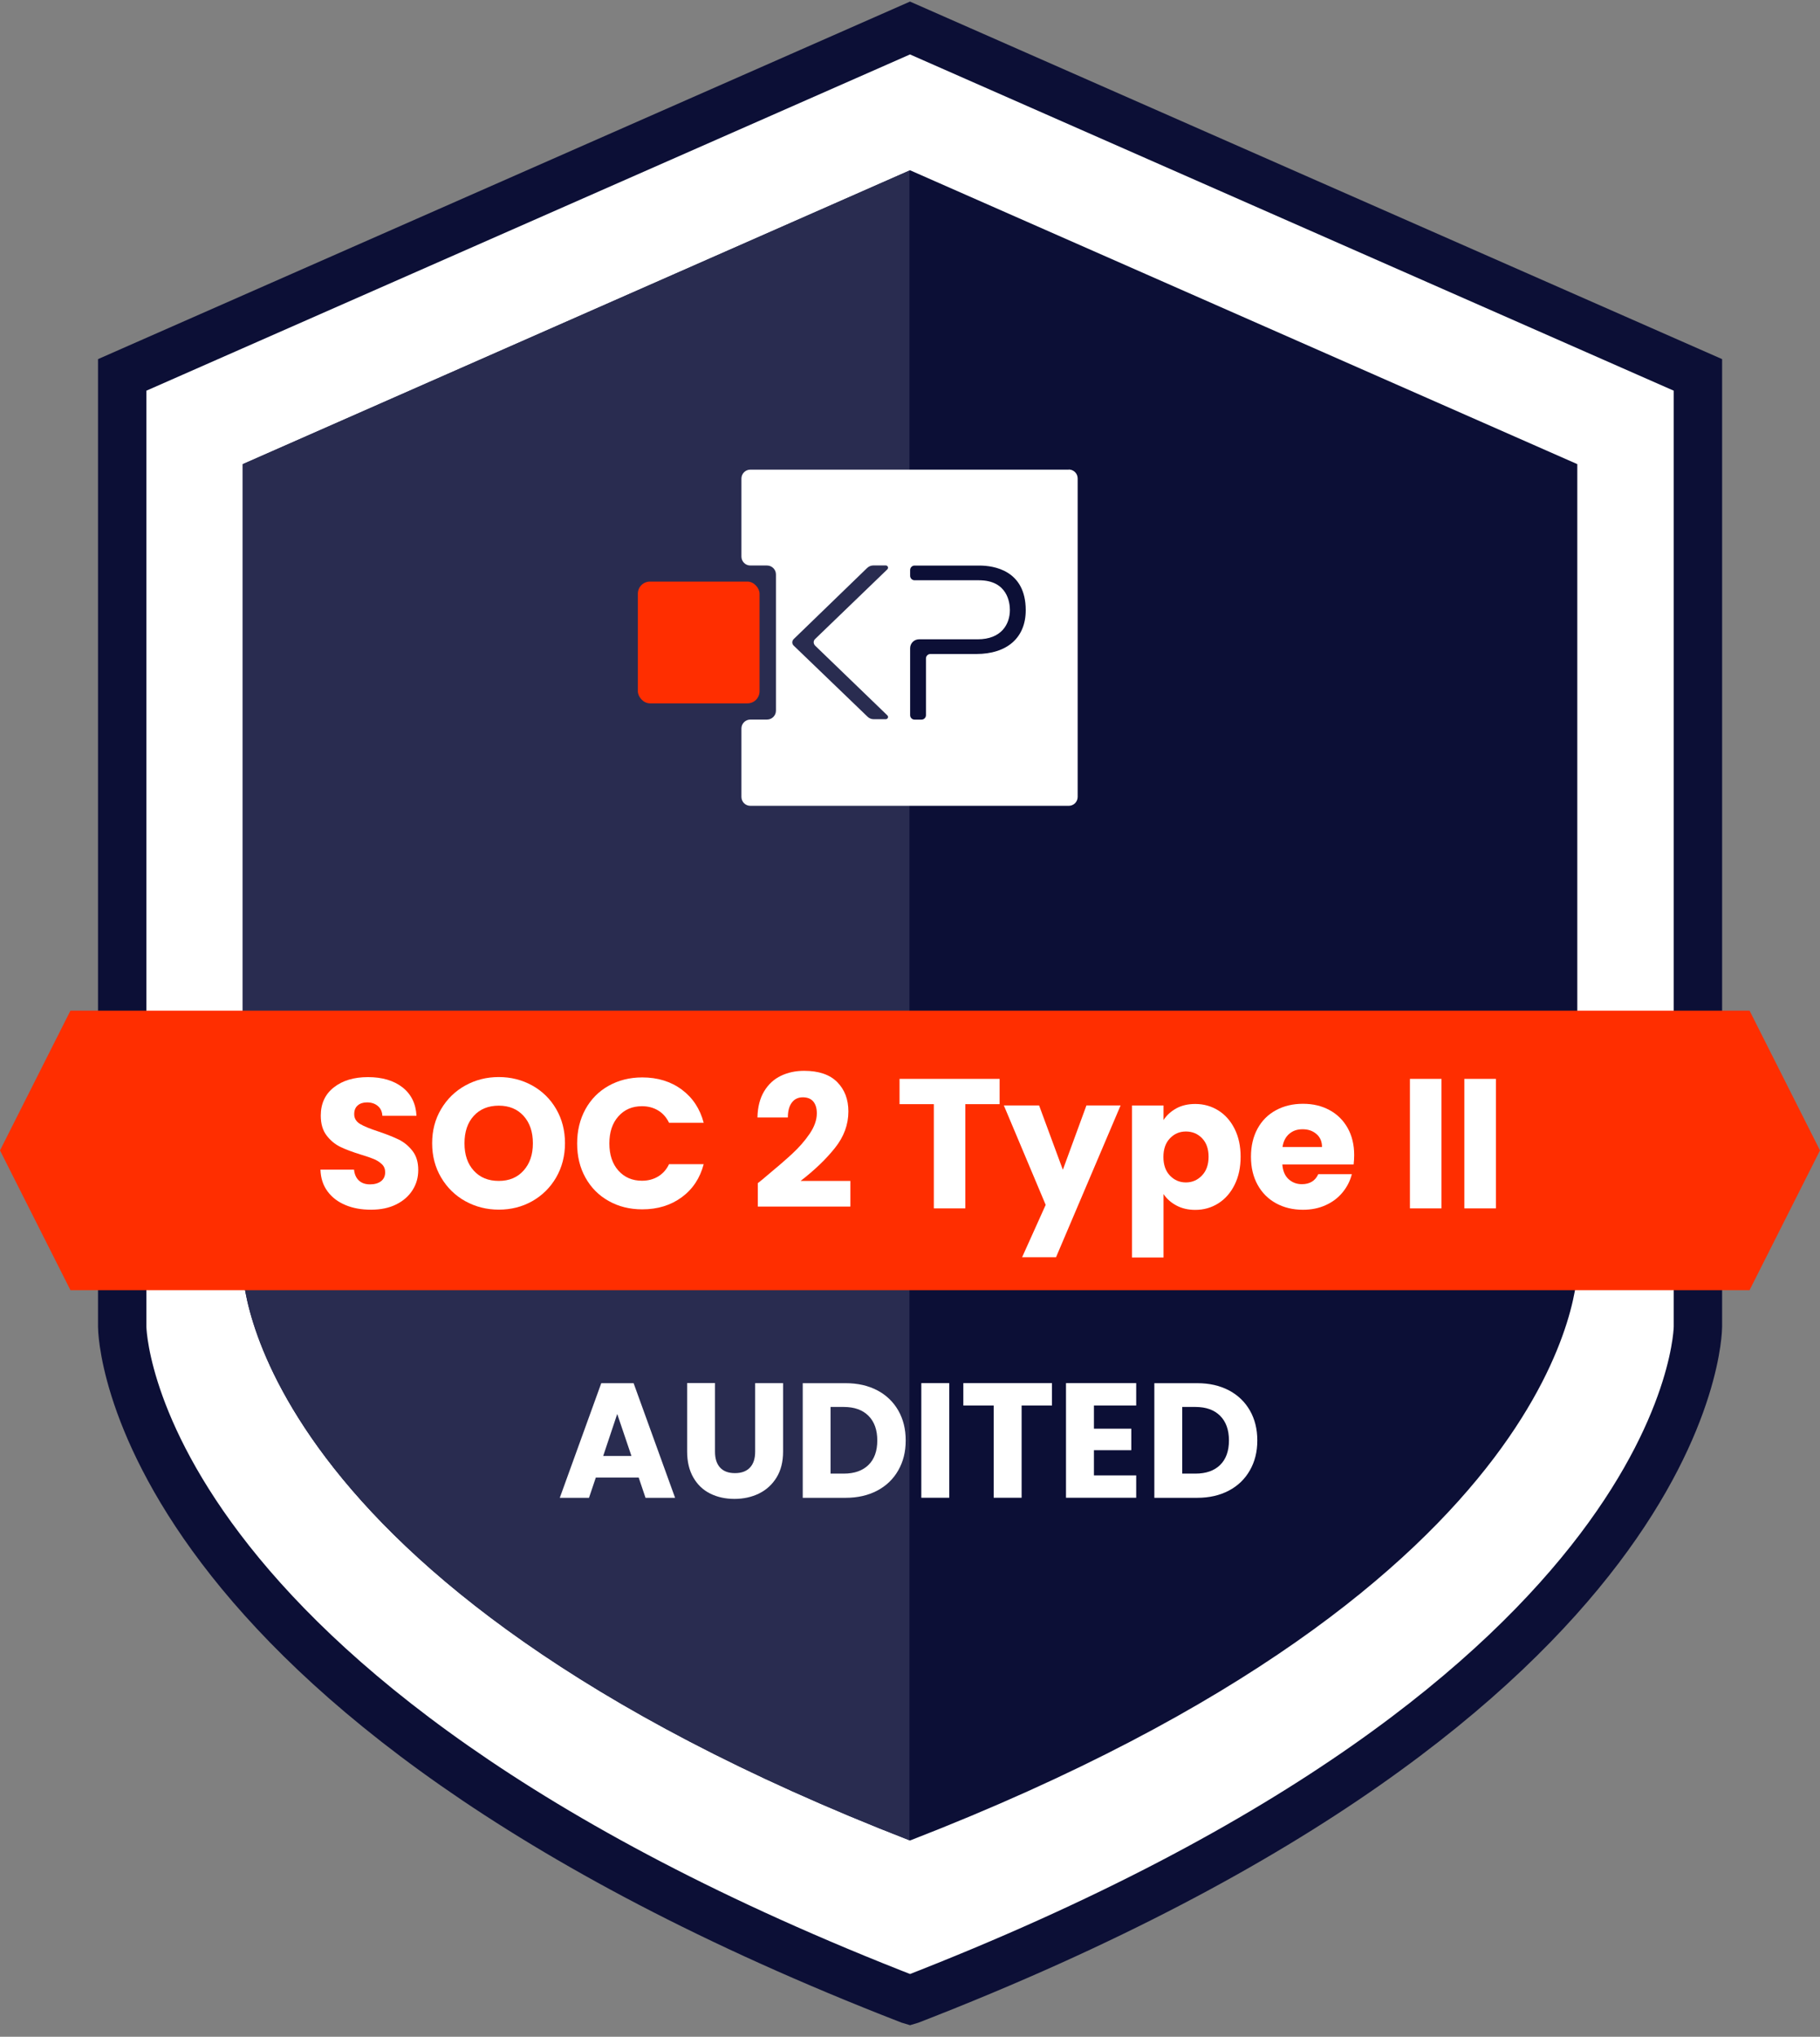
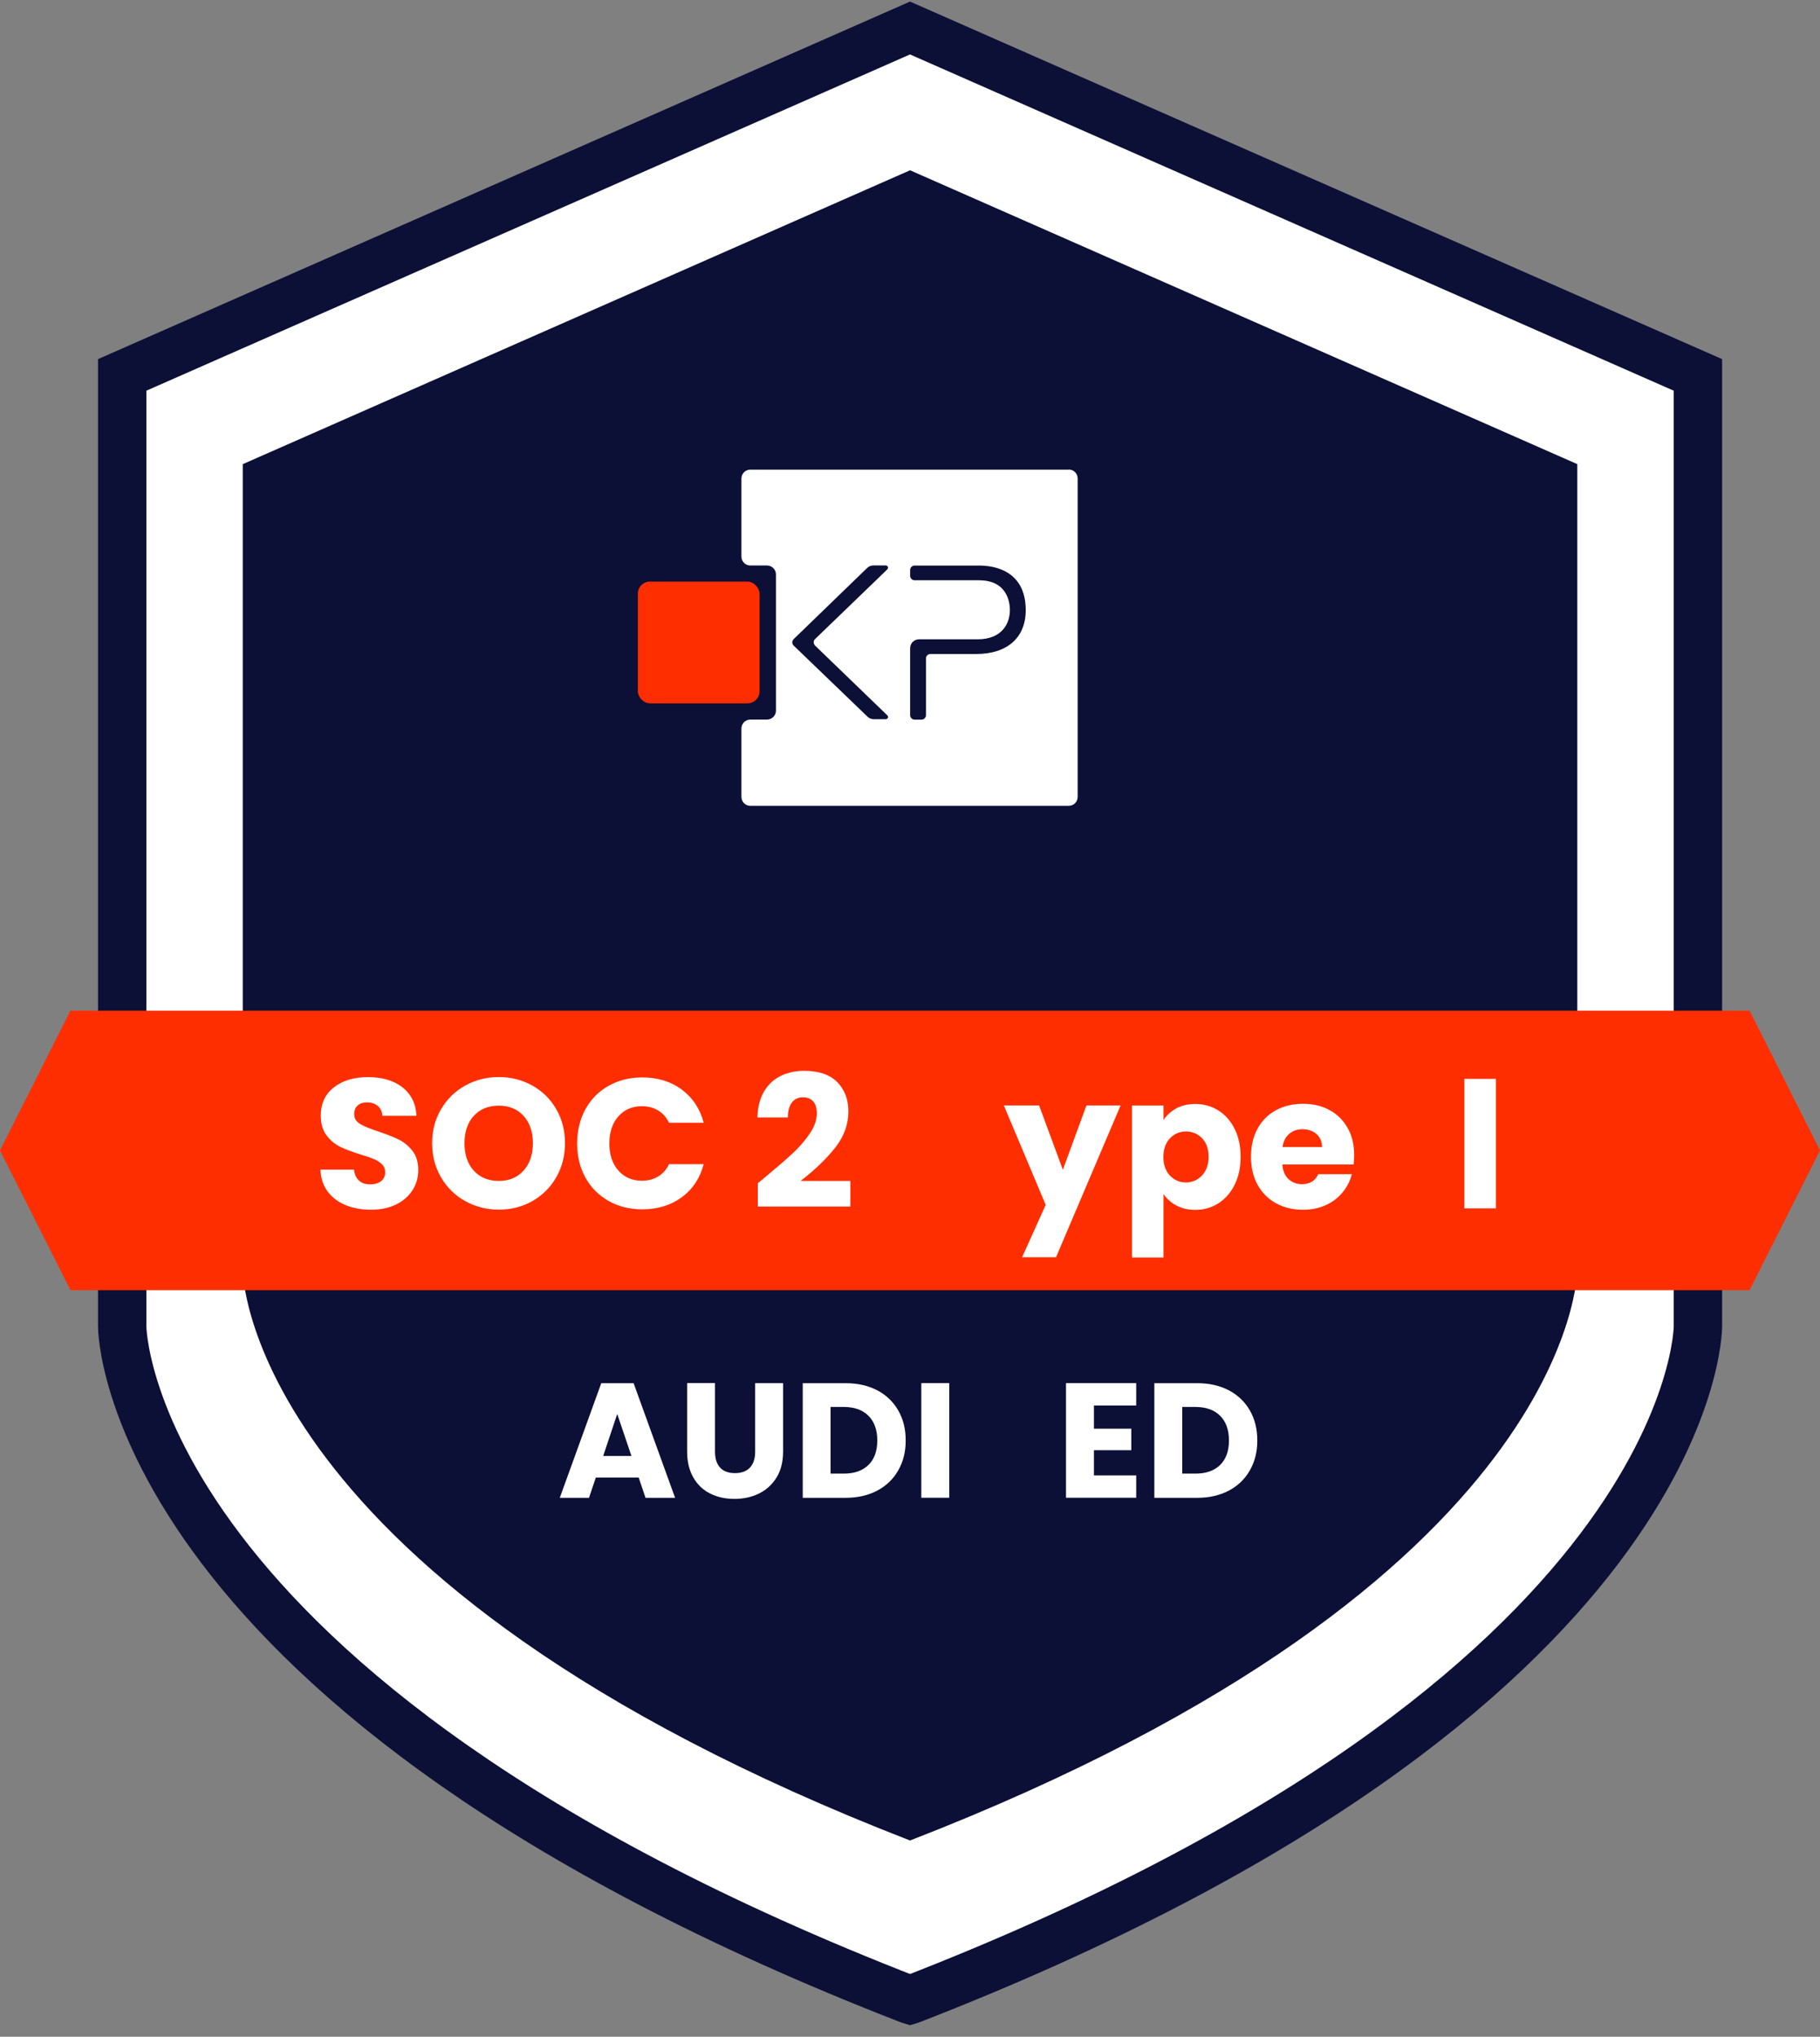
<svg xmlns="http://www.w3.org/2000/svg" id="Layer_2" data-name="Layer 2" viewBox="0 0 301 336.72">
  <rect x="0" y="0" width="301" height="336.72" fill="#808080" stroke="none" />
  <defs>
    <style>
      .cls-1 {
        fill: none;
      }

      .cls-2 {
        fill: #292c50;
      }

      .cls-3 {
        fill: #ff2e00;
      }

      .cls-4 {
        fill: #ff2e00;
      }

      .cls-5 {
        fill: #0c0f36;
      }

      .cls-6, .cls-7 {
        fill: #fff;
      }

      .cls-7 {
        stroke: #0c0f36;
        stroke-miterlimit: 10;
        stroke-width: 8px;
      }

      .cls-8 {
        clip-path: url(#clippath);
      }
    </style>
    <clipPath id="clippath">
      <path class="cls-1" d="M40.15,76.73v133.27s.08,51.48,110.27,94.24h.17c110.19-42.76,110.27-94.24,110.27-94.24V76.73s-110.35-48.58-110.35-48.58l-110.35,48.58Z" />
    </clipPath>
  </defs>
  <path class="cls-7" d="M20.21,61.98v157.35s.1,60.78,130.2,111.27l.1.03.1-.03c130.1-50.49,130.2-111.27,130.2-111.27V61.98S150.5,4.63,150.5,4.63L20.21,61.98Z" />
  <path class="cls-5" d="M40.15,76.73v133.27s.08,51.48,110.27,94.24h.17c110.19-42.76,110.27-94.24,110.27-94.24V76.73s-110.35-48.58-110.35-48.58l-110.35,48.58Z" />
  <g class="cls-8">
-     <rect class="cls-2" x="7.69" y="-5.41" width="142.72" height="362.71" />
-   </g>
+     </g>
  <polygon class="cls-3" points="11.65 213.29 0 190.19 11.65 167.08 289.35 167.08 301 190.19 289.35 213.29 11.65 213.29" />
  <g>
    <path class="cls-6" d="M57.14,199.22c-1.24-.51-2.23-1.26-2.97-2.26s-1.13-2.2-1.17-3.6h5.55c.08.79.36,1.4.82,1.82s1.08.62,1.83.62,1.38-.18,1.83-.53c.45-.36.67-.85.67-1.48,0-.53-.18-.97-.53-1.31-.36-.35-.79-.63-1.31-.85s-1.26-.48-2.21-.76c-1.38-.43-2.51-.85-3.39-1.28-.87-.43-1.63-1.06-2.26-1.89-.63-.83-.95-1.92-.95-3.26,0-1.99.72-3.55,2.17-4.68,1.44-1.13,3.32-1.69,5.64-1.69s4.26.56,5.7,1.69c1.44,1.13,2.22,2.7,2.32,4.71h-5.64c-.04-.69-.29-1.24-.76-1.63-.47-.4-1.07-.59-1.8-.59-.63,0-1.14.17-1.52.5-.39.33-.58.82-.58,1.45,0,.69.33,1.23.98,1.62.65.39,1.67.8,3.05,1.25,1.38.47,2.51.92,3.37,1.34.86.43,1.61,1.05,2.24,1.86.63.81.95,1.86.95,3.14s-.31,2.33-.93,3.32-1.52,1.79-2.7,2.38-2.57.88-4.18.88-2.97-.25-4.21-.76Z" />
    <path class="cls-6" d="M76.95,198.58c-1.68-.94-3.01-2.24-4-3.92-.99-1.68-1.48-3.56-1.48-5.66s.49-3.97,1.48-5.64c.99-1.67,2.32-2.97,4-3.9,1.68-.93,3.52-1.4,5.54-1.4s3.86.47,5.54,1.4c1.68.94,3,2.24,3.96,3.9.97,1.67,1.45,3.55,1.45,5.64s-.49,3.98-1.46,5.66c-.98,1.68-2.3,2.98-3.96,3.92-1.67.94-3.51,1.4-5.52,1.4s-3.86-.47-5.54-1.4ZM86.59,193.52c1.03-1.14,1.54-2.64,1.54-4.51s-.51-3.4-1.54-4.53c-1.03-1.13-2.39-1.69-4.1-1.69s-3.11.56-4.13,1.68c-1.03,1.12-1.54,2.63-1.54,4.54s.51,3.4,1.54,4.53c1.03,1.13,2.4,1.69,4.13,1.69s3.08-.57,4.1-1.71Z" />
    <path class="cls-6" d="M96.82,183.38c.92-1.66,2.19-2.95,3.83-3.87,1.64-.92,3.49-1.39,5.57-1.39,2.54,0,4.72.67,6.53,2.01,1.81,1.34,3.02,3.17,3.63,5.49h-5.73c-.43-.89-1.03-1.58-1.81-2.04-.78-.47-1.67-.7-2.67-.7-1.61,0-2.91.56-3.9,1.68-1,1.12-1.49,2.61-1.49,4.48s.5,3.37,1.49,4.48c1,1.12,2.3,1.68,3.9,1.68,1,0,1.89-.23,2.67-.7.78-.47,1.39-1.15,1.81-2.04h5.73c-.61,2.32-1.82,4.14-3.63,5.47-1.81,1.33-3.99,2-6.53,2-2.07,0-3.93-.46-5.57-1.39-1.64-.92-2.91-2.21-3.83-3.86-.92-1.65-1.37-3.53-1.37-5.64s.46-4,1.37-5.66Z" />
    <path class="cls-6" d="M126.28,194.83c1.99-1.65,3.56-3,4.71-4.06,1.15-1.06,2.12-2.17,2.91-3.33.79-1.16,1.19-2.29,1.19-3.38,0-.83-.19-1.48-.58-1.95-.39-.47-.97-.7-1.74-.7s-1.38.29-1.81.87c-.44.58-.66,1.4-.66,2.46h-5.03c.04-1.73.41-3.17,1.11-4.33.7-1.16,1.63-2.01,2.78-2.56,1.15-.55,2.42-.82,3.83-.82,2.42,0,4.24.62,5.47,1.86,1.23,1.24,1.85,2.86,1.85,4.85,0,2.18-.74,4.19-2.23,6.05-1.48,1.86-3.38,3.67-5.67,5.44h8.23v4.24h-15.31v-3.87c.69-.55,1.01-.8.95-.76Z" />
-     <path class="cls-6" d="M165.32,178.36v4.18h-5.67v17.23h-5.21v-17.23h-5.67v-4.18h16.56Z" />
    <path class="cls-6" d="M185.33,182.75l-10.68,25.1h-5.61l3.9-8.66-6.92-16.44h5.83l3.93,10.64,3.9-10.64h5.64Z" />
    <path class="cls-6" d="M194.54,183.24c.89-.49,1.94-.73,3.14-.73,1.4,0,2.67.36,3.81,1.07s2.04,1.73,2.7,3.05c.66,1.32.99,2.86.99,4.61s-.33,3.29-.99,4.62c-.66,1.33-1.56,2.36-2.7,3.08s-2.41,1.08-3.81,1.08c-1.18,0-2.22-.24-3.13-.73-.91-.49-1.61-1.12-2.12-1.89v10.49h-5.22v-25.13h5.22v2.41c.51-.79,1.21-1.43,2.1-1.92ZM198.8,188.17c-.72-.74-1.61-1.11-2.67-1.11s-1.92.38-2.64,1.13c-.72.75-1.08,1.78-1.08,3.08s.36,2.33,1.08,3.08c.72.75,1.6,1.13,2.64,1.13s1.92-.38,2.65-1.14c.73-.76,1.1-1.79,1.1-3.1s-.36-2.32-1.08-3.07Z" />
    <path class="cls-6" d="M223.88,192.51h-11.8c.08,1.06.42,1.87,1.02,2.42s1.34.84,2.21.84c1.3,0,2.21-.55,2.71-1.65h5.55c-.28,1.12-.8,2.12-1.54,3.02-.74.9-1.67,1.6-2.79,2.1-1.12.51-2.37.76-3.75.76-1.67,0-3.15-.36-4.45-1.07-1.3-.71-2.32-1.73-3.05-3.05-.73-1.32-1.1-2.87-1.1-4.64s.36-3.31,1.08-4.64c.72-1.32,1.73-2.34,3.04-3.05,1.3-.71,2.79-1.07,4.48-1.07s3.11.35,4.39,1.04c1.28.69,2.28,1.68,3,2.96.72,1.28,1.08,2.78,1.08,4.48,0,.49-.03,1-.09,1.53ZM218.64,189.61c0-.89-.31-1.61-.92-2.13-.61-.53-1.37-.79-2.29-.79s-1.61.25-2.21.76c-.6.51-.97,1.23-1.11,2.17h6.53Z" />
-     <path class="cls-6" d="M238.4,178.36v21.41h-5.22v-21.41h5.22Z" />
+     <path class="cls-6" d="M238.4,178.36v21.41v-21.41h5.22Z" />
    <path class="cls-6" d="M247.4,178.36v21.41h-5.22v-21.41h5.22Z" />
  </g>
  <g>
    <path class="cls-6" d="M105.61,244.27h-7.07l-1.13,3.35h-4.83l6.86-18.95h5.35l6.86,18.95h-4.89l-1.13-3.35ZM104.43,240.7l-2.35-6.94-2.32,6.94h4.67Z" />
    <path class="cls-6" d="M118.25,228.66v11.34c0,1.13.28,2.01.84,2.62.56.61,1.38.92,2.46.92s1.91-.31,2.48-.92c.58-.61.86-1.49.86-2.62v-11.34h4.62v11.31c0,1.69-.36,3.12-1.08,4.29-.72,1.17-1.69,2.05-2.9,2.65-1.21.59-2.57.89-4.06.89s-2.83-.29-4.01-.88c-1.18-.58-2.11-1.47-2.79-2.65-.68-1.18-1.03-2.61-1.03-4.31v-11.31h4.62Z" />
    <path class="cls-6" d="M145.09,229.85c1.49.79,2.65,1.9,3.47,3.33s1.23,3.08,1.23,4.96-.41,3.5-1.23,4.94c-.82,1.44-1.98,2.56-3.48,3.35-1.5.79-3.24,1.19-5.22,1.19h-7.1v-18.95h7.1c2,0,3.74.4,5.24,1.19ZM143.63,242.19c.97-.95,1.46-2.3,1.46-4.05s-.49-3.11-1.46-4.08c-.97-.97-2.33-1.46-4.08-1.46h-2.19v11.02h2.19c1.75,0,3.1-.48,4.08-1.43Z" />
    <path class="cls-6" d="M156.99,228.66v18.95h-4.62v-18.95h4.62Z" />
-     <path class="cls-6" d="M173.98,228.66v3.7h-5.02v15.25h-4.62v-15.25h-5.02v-3.7h14.66Z" />
    <path class="cls-6" d="M180.92,232.36v3.83h6.18v3.56h-6.18v4.16h6.99v3.7h-11.61v-18.95h11.61v3.7h-6.99Z" />
    <path class="cls-6" d="M203.24,229.85c1.49.79,2.65,1.9,3.47,3.33s1.23,3.08,1.23,4.96-.41,3.5-1.23,4.94c-.82,1.44-1.98,2.56-3.48,3.35-1.5.79-3.24,1.19-5.22,1.19h-7.1v-18.95h7.1c2,0,3.74.4,5.24,1.19ZM201.79,242.19c.97-.95,1.46-2.3,1.46-4.05s-.49-3.11-1.46-4.08c-.97-.97-2.33-1.46-4.08-1.46h-2.19v11.02h2.19c1.75,0,3.11-.48,4.08-1.43Z" />
  </g>
  <g>
    <path class="cls-6" d="M176.75,77.64h-52.65c-.82,0-1.48.66-1.48,1.48v12.89c0,.82.66,1.48,1.48,1.48h2.75c.82,0,1.48.66,1.48,1.48v22.51c0,.82-.66,1.48-1.48,1.48h-2.75c-.82,0-1.48.66-1.48,1.48v11.3c0,.82.66,1.48,1.48,1.48h52.65c.82,0,1.48-.66,1.48-1.48v-52.64c0-.82-.66-1.48-1.48-1.48ZM134.8,106.73l11.96,11.54c.15.14.15.38,0,.52-.07.07-.17.11-.27.11h-2c-.38,0-.75-.15-1.02-.42l-12.21-11.75c-.3-.28-.3-.75-.02-1.05,0,0,.01-.01.02-.02l12.15-11.76c.28-.27.65-.42,1.03-.42h2.06c.2,0,.37.16.37.37,0,.1-.04.2-.11.27l-11.96,11.53c-.3.28-.3.75-.02,1.05,0,0,.01.01.02.02ZM161.45,108.12h-7.57c-.41,0-.74.33-.74.74v9.37c0,.41-.33.74-.74.74h-1.14c-.41,0-.74-.33-.74-.74v-11.06c0-.82.66-1.48,1.48-1.48h9.69c3.93,0,5.33-2.5,5.33-4.85,0-1.15-.37-4.91-5.12-4.91h-10.64c-.41,0-.74-.33-.74-.74v-.95c0-.41.33-.74.74-.74h10.73c2.3,0,7.65.74,7.65,7.38,0,4.53-3.06,7.24-8.19,7.24Z" />
    <rect class="cls-4" x="105.49" y="96.15" width="20.13" height="20.13" rx="2" ry="2" />
  </g>
</svg>